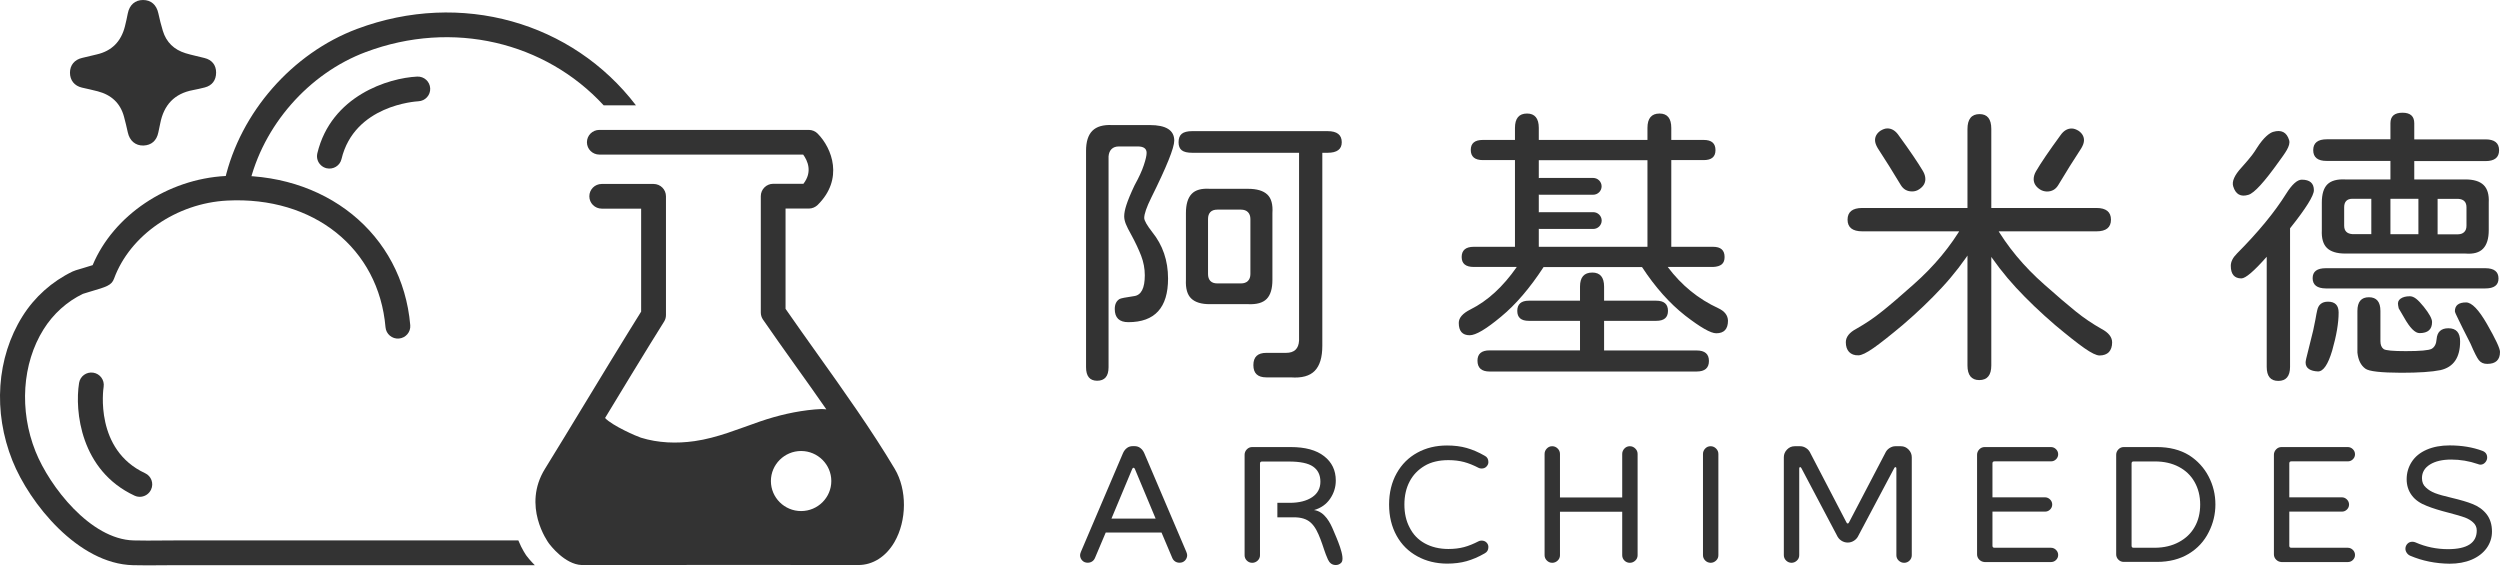
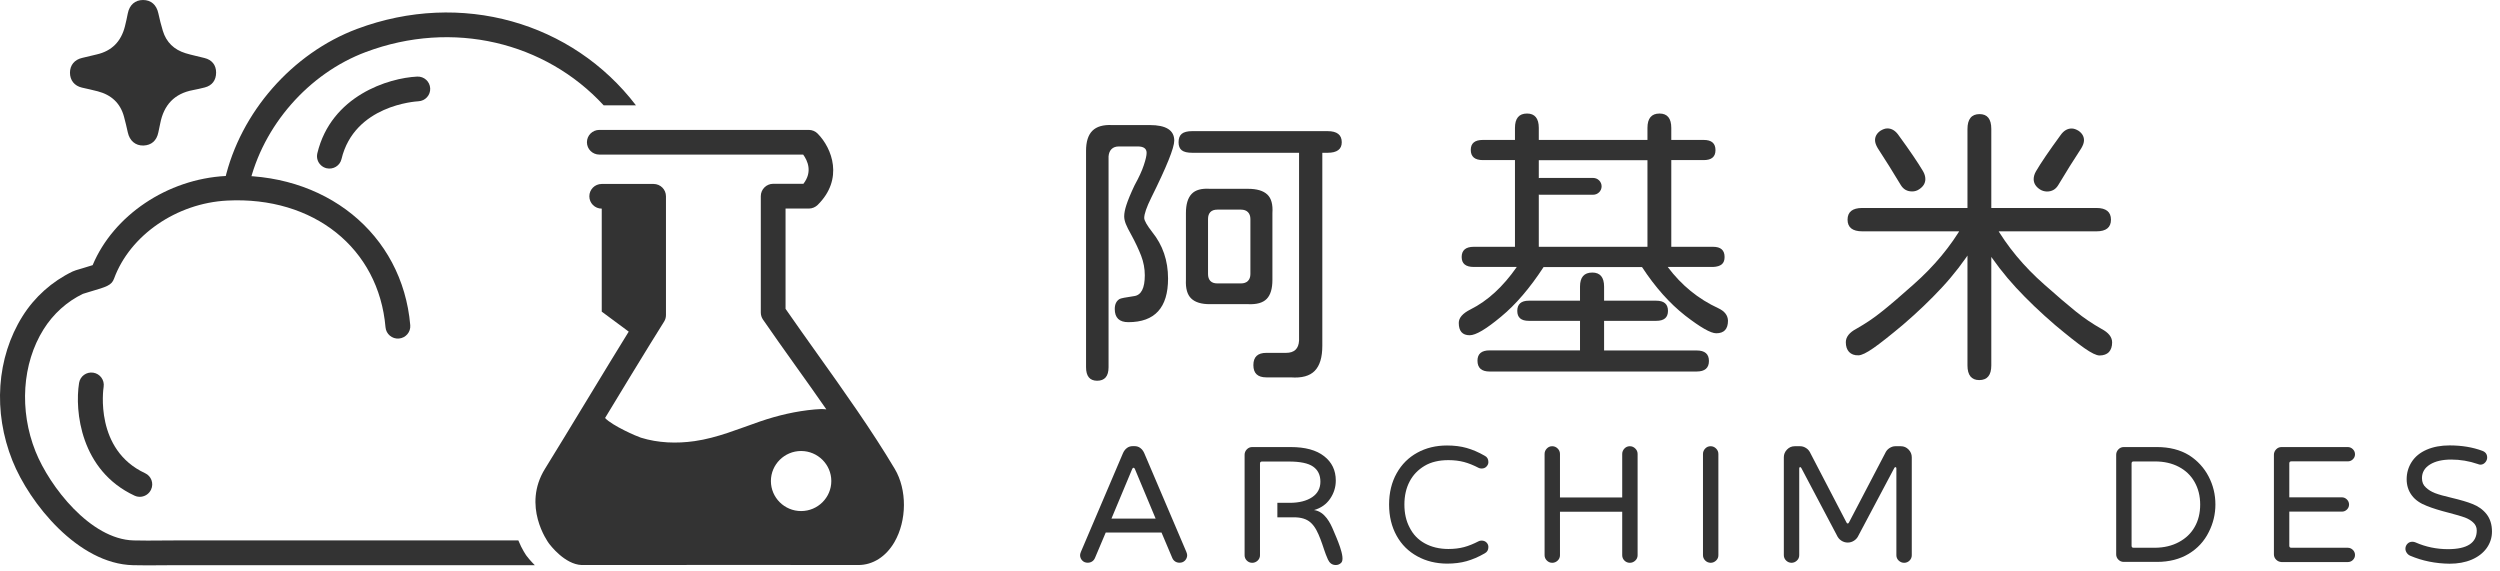
<svg xmlns="http://www.w3.org/2000/svg" width="337" height="77" viewBox="0 0 337 77" fill="none">
  <path d="M145.885 75.555C145.695 75.355 145.595 75.111 145.595 74.834C145.595 74.734 145.628 74.579 145.706 74.391L151.384 61.072C151.518 60.772 151.697 60.55 151.92 60.384C152.143 60.218 152.4 60.14 152.701 60.14H152.924C153.225 60.14 153.482 60.218 153.705 60.384C153.928 60.55 154.106 60.772 154.24 61.072L159.918 74.391C159.996 74.579 160.03 74.734 160.03 74.834C160.03 75.111 159.93 75.355 159.74 75.555C159.55 75.754 159.305 75.854 159.004 75.854C158.78 75.854 158.58 75.799 158.412 75.688C158.245 75.577 158.111 75.422 158.022 75.211L156.572 71.784H149.053L147.603 75.211C147.513 75.422 147.38 75.577 147.212 75.688C147.045 75.799 146.844 75.854 146.621 75.854C146.32 75.854 146.074 75.754 145.885 75.555ZM155.78 69.91L152.98 63.212C152.935 63.112 152.879 63.057 152.801 63.057C152.723 63.057 152.667 63.112 152.623 63.212L149.823 69.91H155.78Z" fill="#333333" />
  <path d="M191.075 75.001C189.87 74.347 188.933 73.427 188.264 72.218C187.595 71.009 187.249 69.612 187.249 68.015C187.249 66.407 187.595 64.998 188.275 63.789C188.945 62.592 189.87 61.671 191.042 61.028C192.224 60.374 193.563 60.052 195.058 60.052C196.039 60.052 196.921 60.163 197.702 60.385C198.482 60.607 199.297 60.95 200.122 61.427C200.468 61.594 200.635 61.882 200.635 62.292C200.635 62.514 200.546 62.714 200.379 62.891C200.212 63.069 199.988 63.157 199.721 63.157C199.553 63.157 199.42 63.124 199.319 63.069C198.639 62.714 197.98 62.448 197.356 62.281C196.731 62.115 196.028 62.026 195.247 62.026C193.976 62.026 192.894 62.281 192.023 62.803C191.153 63.324 190.473 64.022 190.015 64.91C189.547 65.797 189.313 66.839 189.313 68.015C189.313 69.19 189.547 70.222 190.004 71.087C190.462 72.018 191.142 72.739 192.046 73.238C192.949 73.737 194.02 74.003 195.247 74.003C196.028 74.003 196.742 73.914 197.356 73.748C197.98 73.582 198.627 73.316 199.319 72.961C199.42 72.905 199.553 72.872 199.721 72.872C199.988 72.872 200.212 72.961 200.379 73.127C200.546 73.293 200.635 73.504 200.635 73.737C200.635 74.136 200.468 74.425 200.122 74.602C199.297 75.079 198.482 75.423 197.702 75.644C196.921 75.866 196.028 75.977 195.058 75.977C193.574 75.966 192.247 75.644 191.075 75.001Z" fill="#333333" />
  <path d="M208.512 75.555C208.311 75.355 208.21 75.111 208.21 74.834V61.193C208.21 60.916 208.311 60.672 208.512 60.461C208.712 60.251 208.958 60.151 209.237 60.151C209.516 60.151 209.761 60.251 209.973 60.461C210.185 60.672 210.285 60.916 210.285 61.193V67.06H218.674V61.193C218.674 60.916 218.775 60.672 218.975 60.461C219.176 60.251 219.422 60.151 219.701 60.151C219.979 60.151 220.225 60.251 220.437 60.461C220.649 60.672 220.749 60.916 220.749 61.193V74.845C220.749 75.122 220.649 75.366 220.437 75.566C220.225 75.765 219.979 75.865 219.701 75.865C219.422 75.865 219.176 75.765 218.975 75.566C218.775 75.366 218.674 75.122 218.674 74.845V68.978H210.285V74.845C210.285 75.122 210.185 75.366 209.973 75.566C209.761 75.765 209.516 75.865 209.237 75.865C208.958 75.865 208.701 75.754 208.512 75.555Z" fill="#333333" />
  <path d="M229.863 75.555C229.662 75.355 229.562 75.111 229.562 74.834V61.193C229.562 60.916 229.662 60.672 229.863 60.461C230.064 60.251 230.309 60.151 230.588 60.151C230.867 60.151 231.113 60.251 231.325 60.461C231.537 60.672 231.637 60.916 231.637 61.193V74.845C231.637 75.122 231.537 75.366 231.325 75.566C231.113 75.765 230.867 75.865 230.588 75.865C230.298 75.854 230.064 75.754 229.863 75.555Z" fill="#333333" />
  <path d="M240.762 75.555C240.561 75.355 240.46 75.111 240.46 74.834V61.637C240.46 61.238 240.605 60.894 240.895 60.594C241.185 60.295 241.531 60.151 241.933 60.151H242.669C242.948 60.151 243.216 60.24 243.472 60.406C243.729 60.572 243.919 60.805 244.052 61.105L248.894 70.409C248.938 70.509 248.994 70.564 249.072 70.564C249.15 70.564 249.206 70.509 249.251 70.409L254.115 61.105C254.248 60.805 254.438 60.572 254.695 60.406C254.951 60.24 255.219 60.151 255.498 60.151H256.234C256.636 60.151 256.982 60.295 257.272 60.594C257.562 60.894 257.707 61.238 257.707 61.637V74.845C257.707 75.122 257.606 75.366 257.405 75.566C257.205 75.765 256.959 75.865 256.68 75.865C256.401 75.865 256.156 75.765 255.944 75.566C255.732 75.366 255.632 75.122 255.632 74.845V63.167C255.632 63.034 255.587 62.968 255.498 62.968C255.442 62.968 255.386 63.012 255.342 63.101L250.523 72.183C250.4 72.46 250.21 72.693 249.942 72.871C249.675 73.048 249.385 73.137 249.072 73.137C248.76 73.137 248.47 73.048 248.202 72.871C247.934 72.693 247.745 72.46 247.622 72.183L242.825 63.101C242.781 63.012 242.725 62.968 242.669 62.968C242.58 62.968 242.535 63.034 242.535 63.167V74.845C242.535 75.122 242.435 75.366 242.223 75.566C242.011 75.765 241.766 75.865 241.487 75.865C241.197 75.854 240.962 75.754 240.762 75.555Z" fill="#333333" />
-   <path d="M266.81 75.445C266.609 75.245 266.508 75.001 266.508 74.724V61.305C266.508 61.028 266.609 60.784 266.81 60.573C267.01 60.362 267.256 60.263 267.535 60.263H276.459C276.727 60.263 276.961 60.362 277.151 60.551C277.34 60.74 277.441 60.972 277.441 61.239C277.441 61.505 277.34 61.727 277.151 61.915C276.961 62.104 276.727 62.192 276.459 62.192H268.851C268.673 62.192 268.583 62.281 268.583 62.459V67.038H275.656C275.924 67.038 276.158 67.138 276.348 67.327C276.537 67.515 276.638 67.748 276.638 68.014C276.638 68.281 276.537 68.502 276.348 68.691C276.158 68.879 275.924 68.968 275.656 68.968H268.583V73.57C268.583 73.748 268.673 73.837 268.851 73.837H276.459C276.727 73.837 276.961 73.936 277.151 74.125C277.34 74.313 277.441 74.546 277.441 74.812C277.441 75.079 277.34 75.3 277.151 75.489C276.961 75.677 276.727 75.766 276.459 75.766H267.535C267.245 75.744 267.01 75.644 266.81 75.445Z" fill="#333333" />
  <path d="M285.562 75.445C285.361 75.245 285.261 75.001 285.261 74.724V61.305C285.261 61.028 285.361 60.784 285.562 60.573C285.763 60.362 286.008 60.263 286.287 60.263H290.761C292.434 60.263 293.884 60.629 295.1 61.372C296.238 62.104 297.119 63.068 297.722 64.233C298.335 65.408 298.636 66.662 298.636 68.003C298.636 69.312 298.335 70.554 297.744 71.718C297.13 72.96 296.227 73.936 295.033 74.657C293.828 75.378 292.412 75.744 290.761 75.744H286.287C285.997 75.744 285.763 75.644 285.562 75.445ZM293.717 73.071C294.631 72.583 295.345 71.907 295.836 71.042C296.338 70.177 296.584 69.157 296.584 68.014C296.584 66.861 296.327 65.852 295.825 64.965C295.323 64.078 294.609 63.401 293.694 62.924C292.78 62.447 291.72 62.203 290.515 62.203H287.604C287.425 62.203 287.336 62.292 287.336 62.47V73.57C287.336 73.748 287.425 73.837 287.604 73.837H290.515C291.72 73.826 292.791 73.57 293.717 73.071Z" fill="#333333" />
  <path d="M306.824 75.445C306.623 75.245 306.523 75.001 306.523 74.724V61.305C306.523 61.028 306.623 60.784 306.824 60.573C307.025 60.362 307.27 60.263 307.549 60.263H316.473C316.741 60.263 316.975 60.362 317.165 60.551C317.355 60.74 317.455 60.972 317.455 61.239C317.455 61.505 317.355 61.727 317.165 61.915C316.975 62.104 316.741 62.192 316.473 62.192H308.865C308.687 62.192 308.598 62.281 308.598 62.459V67.038H315.67C315.938 67.038 316.172 67.138 316.362 67.327C316.551 67.515 316.652 67.748 316.652 68.014C316.652 68.281 316.551 68.502 316.362 68.691C316.172 68.879 315.938 68.968 315.67 68.968H308.598V73.57C308.598 73.748 308.687 73.837 308.865 73.837H316.473C316.741 73.837 316.975 73.936 317.165 74.125C317.355 74.313 317.455 74.546 317.455 74.812C317.455 75.079 317.355 75.3 317.165 75.489C316.975 75.677 316.741 75.766 316.473 75.766H307.549C307.259 75.744 307.025 75.644 306.824 75.445Z" fill="#333333" />
  <path d="M324.897 74.913C324.718 74.835 324.562 74.713 324.439 74.536C324.317 74.358 324.25 74.17 324.25 73.981C324.25 73.715 324.339 73.493 324.517 73.305C324.696 73.116 324.919 73.028 325.187 73.028C325.354 73.028 325.488 73.061 325.611 73.116C326.994 73.726 328.455 74.026 329.995 74.026C332.572 74.026 333.866 73.183 333.866 71.508C333.866 71.065 333.698 70.71 333.375 70.421C333.074 70.144 332.706 69.922 332.259 69.756C331.813 69.59 331.077 69.379 330.062 69.113C328.89 68.814 327.92 68.514 327.15 68.204C326.247 67.86 325.566 67.394 325.109 66.773C324.651 66.163 324.417 65.431 324.417 64.599C324.417 63.768 324.64 62.98 325.086 62.282C325.544 61.561 326.224 61.006 327.117 60.618C328.009 60.23 329.047 60.041 330.196 60.041C331.847 60.041 333.319 60.285 334.624 60.773C335.059 60.94 335.271 61.239 335.271 61.683C335.271 61.916 335.182 62.138 335.004 62.337C334.825 62.537 334.613 62.636 334.357 62.636C334.256 62.636 334.133 62.603 334 62.548C332.839 62.149 331.646 61.949 330.419 61.949C329.236 61.949 328.277 62.171 327.563 62.614C326.849 63.058 326.481 63.668 326.481 64.455C326.481 64.987 326.659 65.409 327.016 65.719C327.34 66.03 327.753 66.285 328.243 66.474C328.734 66.662 329.47 66.873 330.441 67.095C331.69 67.394 332.639 67.671 333.286 67.937C334.067 68.237 334.702 68.692 335.193 69.312C335.673 69.934 335.918 70.71 335.918 71.653C335.918 72.462 335.684 73.205 335.204 73.882C334.714 74.558 334.033 75.079 333.174 75.445C332.304 75.811 331.311 75.989 330.207 75.989C328.31 75.966 326.537 75.612 324.897 74.913Z" fill="#333333" />
  <path d="M146.399 49.495V20.329C146.399 19.087 146.689 18.188 147.258 17.623C147.827 17.057 148.708 16.802 149.901 16.858H154.988C157.186 16.858 158.29 17.556 158.29 18.953C158.29 19.929 157.253 22.491 155.189 26.65C154.553 27.936 154.241 28.846 154.241 29.378C154.241 29.722 154.598 30.354 155.312 31.274C156.74 33.038 157.454 35.133 157.454 37.551C157.454 41.477 155.669 43.429 152.099 43.429C150.883 43.429 150.27 42.841 150.27 41.654C150.27 41.022 150.482 40.578 150.905 40.312C151.062 40.213 151.731 40.08 152.891 39.913C153.839 39.78 154.319 38.849 154.319 37.107C154.319 36.209 154.152 35.333 153.828 34.479C153.494 33.625 153.058 32.683 152.501 31.662C152.155 31.052 151.909 30.564 151.764 30.198C151.619 29.832 151.541 29.489 151.541 29.167C151.541 28.746 151.642 28.224 151.843 27.615C152.043 26.994 152.4 26.117 152.936 24.986C153.516 23.933 153.94 23.023 154.185 22.269C154.442 21.504 154.564 20.95 154.564 20.606C154.564 20.029 154.163 19.741 153.371 19.741H150.827C150.403 19.741 150.069 19.863 149.835 20.096C149.6 20.329 149.466 20.661 149.433 21.083V49.506C149.433 50.715 148.92 51.325 147.882 51.325C146.89 51.313 146.399 50.703 146.399 49.495ZM159.306 20.262C159.016 20.04 158.87 19.674 158.87 19.175C158.87 18.654 159.016 18.266 159.306 18.033C159.596 17.8 160.064 17.678 160.7 17.678H178.961C180.233 17.678 180.869 18.177 180.869 19.175C180.869 20.118 180.233 20.595 178.961 20.595H160.7C160.064 20.595 159.596 20.484 159.306 20.262ZM160.577 40.235C160.042 39.725 159.808 38.882 159.863 37.728V28.724C159.863 27.537 160.12 26.683 160.633 26.14C161.146 25.596 161.972 25.375 163.11 25.452H168.23C169.424 25.452 170.283 25.707 170.829 26.217C171.376 26.727 171.599 27.57 171.521 28.724V37.728C171.521 38.915 171.264 39.769 170.751 40.29C170.238 40.822 169.39 41.055 168.23 41H163.11C161.949 41.011 161.102 40.745 160.577 40.235ZM168.219 37.873C168.442 37.651 168.553 37.34 168.553 36.941V29.522C168.553 29.123 168.442 28.823 168.219 28.59C167.996 28.369 167.683 28.258 167.282 28.258H164.102C163.679 28.258 163.366 28.369 163.154 28.59C162.942 28.812 162.842 29.123 162.842 29.522V36.941C162.842 37.34 162.942 37.64 163.154 37.873C163.366 38.094 163.679 38.205 164.102 38.205H167.282C167.683 38.205 167.996 38.094 168.219 37.873ZM168.955 49.218C168.955 48.108 169.535 47.565 170.706 47.565H173.361C174.477 47.565 175.057 47.011 175.113 45.902V20.24H178.248V46.611C178.248 48.164 177.913 49.284 177.232 49.983C176.563 50.681 175.481 50.981 173.997 50.87H170.706C169.535 50.87 168.955 50.326 168.955 49.218Z" fill="#333333" />
  <path d="M228.703 47.242H216.231V43.25H223.259C224.319 43.25 224.843 42.806 224.843 41.908C224.843 40.988 224.308 40.533 223.259 40.533H216.231V38.637C216.231 37.372 215.696 36.74 214.647 36.74C213.532 36.74 212.985 37.372 212.985 38.637V40.533H206.08C205.054 40.533 204.529 40.999 204.529 41.908C204.529 42.806 205.043 43.25 206.08 43.25H212.985V47.231H200.792C199.71 47.231 199.164 47.697 199.164 48.617C199.164 49.593 199.71 50.081 200.792 50.081H228.703C229.819 50.081 230.365 49.604 230.365 48.662C230.365 47.719 229.819 47.242 228.703 47.242Z" fill="#333333" />
  <path d="M231.637 41.553C228.938 40.311 226.662 38.459 224.81 35.986H230.923C231.448 35.964 231.838 35.842 232.095 35.631C232.351 35.42 232.474 35.088 232.474 34.644C232.474 33.724 231.961 33.269 230.923 33.269H225.29V21.581H229.663C230.722 21.581 231.247 21.137 231.247 20.239C231.247 19.318 230.722 18.863 229.663 18.863H225.29V17.244C225.29 15.958 224.765 15.304 223.706 15.304C222.624 15.304 222.077 15.947 222.077 17.244V18.863H207.43V17.244C207.43 15.958 206.894 15.304 205.846 15.304C204.764 15.304 204.217 15.947 204.217 17.244V18.863H199.889C198.807 18.863 198.26 19.307 198.26 20.205C198.26 21.126 198.807 21.581 199.889 21.581H204.217V33.269H198.662C197.58 33.269 197.033 33.735 197.033 34.644C197.033 35.542 197.58 35.986 198.662 35.986H204.462C202.611 38.648 200.536 40.555 198.227 41.708C197.167 42.241 196.642 42.84 196.642 43.527C196.642 44.636 197.133 45.191 198.115 45.191C198.94 45.191 200.335 44.359 202.321 42.706C204.306 41.076 206.225 38.836 208.077 35.997H221.341C223.114 38.703 225.055 40.888 227.175 42.551C229.216 44.126 230.6 44.925 231.347 44.925C232.407 44.925 232.931 44.359 232.931 43.228C232.909 42.507 232.485 41.952 231.637 41.553ZM222.077 22.734V23.876V26.161V28.489V30.785V32.027V33.269H207.43V32.027V30.785V28.489V26.161V23.876V22.734V21.592H222.077V22.734Z" fill="#333333" />
  <path d="M207.586 26.25H214.759C215.384 26.25 215.897 25.739 215.897 25.119C215.897 24.497 215.384 23.987 214.759 23.987H207.586C206.962 23.987 206.449 24.497 206.449 25.119C206.449 25.739 206.962 26.25 207.586 26.25Z" fill="#333333" />
-   <path d="M214.77 28.601H207.597C206.972 28.601 206.459 29.111 206.459 29.732C206.459 30.353 206.972 30.863 207.597 30.863H214.77C215.394 30.863 215.908 30.353 215.908 29.732C215.908 29.111 215.394 28.601 214.77 28.601Z" fill="#333333" />
  <path d="M249.252 47.442C248.962 47.12 248.817 46.688 248.817 46.133C248.817 45.423 249.297 44.814 250.245 44.315C251.461 43.627 252.621 42.851 253.714 41.964C254.819 41.087 256.224 39.879 257.942 38.348C260.72 35.897 262.962 33.203 264.658 30.253H266.041V33.214C264.747 35.243 263.319 37.095 261.768 38.759C260.218 40.433 258.466 42.108 256.503 43.793C254.807 45.213 253.491 46.255 252.554 46.91C251.617 47.564 250.936 47.897 250.513 47.897C249.977 47.919 249.553 47.752 249.252 47.442ZM283.02 47.919C282.596 47.919 281.915 47.586 280.978 46.932C280.041 46.277 278.725 45.235 277.029 43.816C275.066 42.13 273.314 40.455 271.764 38.781C270.213 37.106 268.796 35.265 267.491 33.236V30.275H268.874C270.57 33.225 272.801 35.92 275.59 38.37C277.308 39.901 278.725 41.099 279.818 41.986C280.911 42.873 282.071 43.649 283.287 44.337C284.236 44.836 284.715 45.446 284.715 46.155C284.715 46.71 284.57 47.142 284.28 47.464C284.001 47.752 283.566 47.919 283.02 47.919ZM265.215 49.261V31.184H251.037C249.709 31.184 249.051 30.652 249.051 29.61C249.051 28.567 249.709 28.035 251.037 28.035H282.607C283.901 28.035 284.559 28.567 284.559 29.61C284.559 30.652 283.912 31.184 282.607 31.184H268.428V49.261C268.428 50.58 267.882 51.235 266.8 51.235C265.751 51.235 265.215 50.569 265.215 49.261ZM257.752 25.806C257.094 25.806 256.592 25.529 256.246 24.974C255.187 23.211 254.138 21.536 253.112 19.961C252.877 19.562 252.755 19.207 252.755 18.897C252.755 18.398 252.989 17.976 253.469 17.633C253.815 17.422 254.127 17.311 254.417 17.311C254.997 17.311 255.499 17.61 255.923 18.22C257.462 20.327 258.556 21.947 259.225 23.078C259.437 23.444 259.537 23.799 259.537 24.142C259.537 24.697 259.258 25.151 258.701 25.517C258.411 25.717 258.098 25.806 257.752 25.806ZM274.976 25.529C274.419 25.163 274.14 24.697 274.14 24.153C274.14 23.81 274.24 23.455 274.452 23.089C275.11 21.958 276.215 20.338 277.754 18.231C278.178 17.622 278.68 17.322 279.26 17.322C279.55 17.322 279.874 17.433 280.208 17.644C280.688 17.987 280.922 18.409 280.922 18.908C280.922 19.218 280.8 19.573 280.565 19.973C279.528 21.547 278.49 23.222 277.431 24.985C277.085 25.54 276.583 25.817 275.925 25.817C275.579 25.806 275.267 25.717 274.976 25.529ZM266.844 15.381C267.904 15.381 268.428 16.047 268.428 17.389V28.634H265.215V17.4C265.215 16.058 265.762 15.381 266.844 15.381Z" fill="#333333" />
-   <path d="M305.553 49.45V34.612C303.835 36.564 302.697 37.529 302.139 37.529C301.191 37.529 300.711 36.963 300.711 35.832C300.711 35.277 300.99 34.723 301.548 34.168C304.404 31.296 306.613 28.613 308.174 26.117C308.966 24.853 309.669 24.221 310.283 24.221C311.365 24.221 311.912 24.698 311.912 25.64C311.912 26.372 310.841 28.091 308.699 30.775V49.45C308.699 50.714 308.163 51.346 307.115 51.346C306.066 51.346 305.553 50.714 305.553 49.45ZM301.035 25.119C300.834 24.465 301.202 23.622 302.139 22.602C303.567 21.016 303.835 20.572 304.203 19.985C305.174 18.454 305.955 17.922 306.412 17.778C307.527 17.445 308.253 17.822 308.576 18.898C308.81 19.652 307.962 20.716 307.204 21.77C305.241 24.52 303.88 26.029 303.088 26.261C302.05 26.583 301.358 26.195 301.035 25.119ZM311.253 49.75C310.952 49.55 310.796 49.262 310.796 48.862C310.796 48.785 310.818 48.607 310.874 48.352L311.822 44.526C311.923 44.083 312.023 43.584 312.123 43.051C312.213 42.508 312.291 42.12 312.347 41.887C312.503 41.066 312.994 40.667 313.819 40.667C314.767 40.667 315.247 41.155 315.247 42.131C315.247 43.528 314.957 45.236 314.377 47.265C313.819 49.14 313.183 50.071 312.469 50.071C311.956 50.049 311.555 49.949 311.253 49.75ZM311.744 37.495C311.744 36.597 312.335 36.154 313.529 36.154H335.014C336.208 36.154 336.799 36.619 336.799 37.54C336.799 38.438 336.208 38.882 335.014 38.882H313.529C312.347 38.87 311.744 38.416 311.744 37.495ZM311.822 20.24C311.822 19.264 312.436 18.776 313.652 18.776H322.9V21.692H313.652C312.436 21.703 311.822 21.216 311.822 20.24ZM313.674 33.425C313.161 32.926 312.927 32.117 312.982 31.019V27.304C312.982 26.173 313.228 25.352 313.73 24.853C314.232 24.354 315.046 24.132 316.151 24.188H332.348C333.464 24.188 334.278 24.443 334.791 24.942C335.305 25.441 335.539 26.228 335.483 27.315V31.03C335.483 32.161 335.226 32.993 334.724 33.514C334.222 34.046 333.43 34.268 332.337 34.179H316.139C315.013 34.179 314.187 33.925 313.674 33.425ZM319.653 31.573V26.794H317.11C316.374 26.794 315.994 27.182 315.994 27.936V30.42C315.994 31.13 316.363 31.507 317.11 31.562H319.653V31.573ZM318.85 49.694C318.237 49.251 317.88 48.519 317.779 47.52V41.92C317.779 40.678 318.292 40.068 319.33 40.068C320.367 40.068 320.881 40.689 320.881 41.92V45.99C320.881 46.489 321.026 46.844 321.316 47.055C321.583 47.243 322.576 47.332 324.294 47.332C326.224 47.332 327.395 47.232 327.786 47.022C328.187 46.789 328.41 46.356 328.455 45.713C328.533 44.737 329.069 44.249 330.039 44.249C331.099 44.249 331.623 44.837 331.623 46.023C331.623 48.208 330.731 49.495 328.968 49.894C327.83 50.127 326.068 50.249 323.681 50.249C320.947 50.237 319.33 50.06 318.85 49.694ZM323.859 15.194C324.919 15.194 325.443 15.671 325.443 16.613V24.787H322.23V16.613C322.23 15.66 322.777 15.194 323.859 15.194ZM326.001 31.573V26.794H322.23V31.573H326.001ZM324.06 42.785L323.346 41.565L323.268 41.166C323.19 40.767 323.301 40.467 323.602 40.257C323.904 40.046 324.316 39.935 324.852 39.935C325.12 39.935 325.398 40.046 325.689 40.268C325.979 40.49 326.324 40.856 326.726 41.355C327.462 42.275 327.842 42.963 327.842 43.406C327.842 44.404 327.284 44.903 326.168 44.903C325.555 44.914 324.852 44.205 324.06 42.785ZM324.807 18.787H335.048C336.264 18.787 336.877 19.275 336.877 20.251C336.877 21.227 336.264 21.715 335.048 21.715H324.807V18.787ZM332.181 31.274C332.382 31.074 332.482 30.797 332.482 30.431V27.947C332.482 27.237 332.114 26.849 331.367 26.805H328.589V31.584H331.367C331.712 31.573 331.98 31.474 332.181 31.274ZM334.144 48.541C333.91 48.252 333.531 47.509 333.029 46.334L331.991 44.282C331.913 44.094 331.712 43.694 331.4 43.074C331.088 42.453 330.92 42.075 330.92 41.953C330.92 41.166 331.422 40.767 332.426 40.767C333.196 40.767 334.133 41.743 335.249 43.684C336.409 45.713 337 46.966 337 47.432C337 48.508 336.431 49.051 335.293 49.051C334.791 49.062 334.412 48.885 334.144 48.541Z" fill="#333333" />
  <path d="M179.742 71.497C179.362 70.565 178.593 68.946 177.131 68.757C178.068 68.491 178.793 67.97 179.295 67.238C179.797 66.506 180.065 65.686 180.065 64.776C180.065 63.401 179.541 62.314 178.492 61.494C177.444 60.673 175.949 60.263 173.985 60.263H168.798C168.519 60.263 168.274 60.362 168.073 60.573C167.872 60.784 167.772 61.028 167.772 61.305V74.846C167.772 75.123 167.872 75.367 168.073 75.567C168.274 75.766 168.519 75.866 168.798 75.866C169.077 75.866 169.322 75.766 169.534 75.567C169.746 75.367 169.847 75.123 169.847 74.846V73.071V69.733V67.782V67.138V62.481C169.847 62.303 169.936 62.215 170.114 62.215H173.74C175.257 62.215 176.339 62.436 176.997 62.891C177.655 63.346 177.99 64.022 177.99 64.931C177.99 65.819 177.622 66.517 176.886 67.016C176.149 67.515 175.134 67.782 173.851 67.782H172.189V69.733H174.432C175.38 69.733 176.116 69.955 176.64 70.41C177.31 70.987 177.678 71.863 177.99 72.661C178.347 73.57 178.593 74.535 179.005 75.422C179.217 75.877 179.541 76.165 180.065 76.165C180.344 76.165 180.589 76.066 180.79 75.866C181.459 75.234 180.065 72.295 179.742 71.497Z" fill="#333333" />
  <path d="M70.976 74.923C70.92 74.846 70.362 74.058 69.872 72.849H23.654C23.019 72.849 22.383 72.849 21.747 72.86C20.497 72.871 19.259 72.883 18.01 72.849C12.209 72.705 6.698 65.619 4.791 60.861C2.571 55.316 2.983 49.006 5.873 44.393C7.178 42.308 9.03 40.645 11.171 39.613C11.328 39.558 11.685 39.447 12.109 39.325C14.418 38.648 15.043 38.46 15.377 37.551C17.519 31.717 23.788 27.392 30.616 27.038C42.273 26.439 51.052 33.459 51.967 44.116C52.045 45.025 52.848 45.713 53.774 45.635C54.7 45.557 55.381 44.748 55.303 43.839C54.243 31.485 43.768 23.034 30.437 23.722C22.561 24.132 15.299 29.034 12.488 35.743C12.075 35.876 11.506 36.042 11.149 36.153C10.313 36.397 10.011 36.486 9.788 36.597C7.011 37.939 4.668 40.024 3.028 42.641C-0.464 48.219 -0.966 55.494 1.678 62.103C3.976 67.848 10.536 76.01 17.921 76.187C18.568 76.198 19.215 76.21 19.851 76.21C20.486 76.21 21.122 76.21 21.758 76.198C22.383 76.198 23.008 76.187 23.643 76.187H72.091C71.489 75.588 71.065 75.045 70.976 74.923Z" fill="#333333" />
  <path d="M42.808 21.559C42.719 21.282 42.708 20.983 42.775 20.672C44.638 12.887 52.402 10.503 56.24 10.325C57.166 10.281 57.946 10.991 57.991 11.911C58.036 12.832 57.322 13.608 56.396 13.652C56.05 13.674 47.773 14.173 46.032 21.448C45.82 22.346 44.917 22.89 44.013 22.679C43.422 22.535 42.976 22.091 42.808 21.559Z" fill="#333333" />
  <path d="M48.141 3.893C39.406 7.164 32.401 15.149 30.303 24.254C30.091 25.152 30.66 26.039 31.564 26.25C31.686 26.283 31.82 26.294 31.943 26.294C32.702 26.294 33.393 25.773 33.572 24.997C35.424 16.957 41.604 9.892 49.323 7.009C61.048 2.618 73.519 5.678 81.373 14.195H85.724C77.167 2.995 62.174 -1.353 48.141 3.893Z" fill="#333333" />
  <path d="M19.025 66.961C18.735 66.994 18.434 66.95 18.144 66.817C10.848 63.434 10.056 55.394 10.659 51.624C10.804 50.714 11.651 50.093 12.577 50.238C13.492 50.382 14.106 51.236 13.972 52.134C13.916 52.478 12.745 60.629 19.561 63.789C20.397 64.177 20.754 65.164 20.364 65.996C20.107 66.551 19.594 66.894 19.025 66.961Z" fill="#333333" />
-   <path d="M120.617 63.212C117.571 58.089 113.734 52.688 110.008 47.465C108.591 45.468 107.197 43.517 105.892 41.632V28.113H109.037C109.473 28.113 109.896 27.936 110.209 27.636C113.767 24.143 112.161 19.973 110.22 18.01C109.908 17.689 109.473 17.511 109.026 17.511H80.792C79.866 17.511 79.118 18.254 79.118 19.175C79.118 20.095 79.866 20.838 80.792 20.838H108.268C108.87 21.67 109.551 23.167 108.301 24.775H104.229C103.783 24.775 103.359 24.953 103.047 25.263C102.735 25.573 102.556 25.995 102.556 26.439V42.13C102.556 42.463 102.657 42.796 102.846 43.073C104.241 45.103 105.747 47.21 107.286 49.372C108.658 51.291 110.041 53.231 111.391 55.183C110.923 55.117 110.432 55.139 109.83 55.194C107.32 55.416 104.843 55.993 102.456 56.813C99.555 57.811 96.688 59.031 93.621 59.464C91.222 59.808 88.712 59.719 86.392 58.998C85.879 58.843 82.554 57.401 81.562 56.348C81.707 56.115 81.841 55.882 81.986 55.649C84.138 52.089 86.303 48.54 87.597 46.444L89.527 43.339C89.694 43.073 89.772 42.774 89.772 42.463V26.461C89.772 25.54 89.025 24.797 88.099 24.797H81.115C80.189 24.797 79.442 25.54 79.442 26.461C79.442 27.381 80.189 28.124 81.115 28.124H86.425V42.008L84.752 44.703C83.447 46.799 81.283 50.37 79.118 53.93C76.954 57.501 74.779 61.072 73.474 63.179C70.35 68.203 73.831 73.027 73.976 73.226C74.188 73.514 76.129 76.065 78.393 76.165C78.449 76.165 78.449 76.165 82.197 76.165C90.553 76.154 110.131 76.143 115.686 76.165C115.697 76.165 115.708 76.165 115.708 76.165C117.661 76.165 119.434 75.034 120.572 73.071C122.257 70.154 122.279 66.007 120.617 63.212ZM107.989 68.89C105.735 68.89 103.917 67.071 103.917 64.842C103.917 62.613 105.747 60.795 107.989 60.795C110.231 60.795 112.061 62.613 112.061 64.842C112.061 67.071 110.242 68.89 107.989 68.89Z" fill="#333333" />
+   <path d="M120.617 63.212C117.571 58.089 113.734 52.688 110.008 47.465C108.591 45.468 107.197 43.517 105.892 41.632V28.113H109.037C109.473 28.113 109.896 27.936 110.209 27.636C113.767 24.143 112.161 19.973 110.22 18.01C109.908 17.689 109.473 17.511 109.026 17.511H80.792C79.866 17.511 79.118 18.254 79.118 19.175C79.118 20.095 79.866 20.838 80.792 20.838H108.268C108.87 21.67 109.551 23.167 108.301 24.775H104.229C103.783 24.775 103.359 24.953 103.047 25.263C102.735 25.573 102.556 25.995 102.556 26.439V42.13C102.556 42.463 102.657 42.796 102.846 43.073C104.241 45.103 105.747 47.21 107.286 49.372C108.658 51.291 110.041 53.231 111.391 55.183C110.923 55.117 110.432 55.139 109.83 55.194C107.32 55.416 104.843 55.993 102.456 56.813C99.555 57.811 96.688 59.031 93.621 59.464C91.222 59.808 88.712 59.719 86.392 58.998C85.879 58.843 82.554 57.401 81.562 56.348C81.707 56.115 81.841 55.882 81.986 55.649C84.138 52.089 86.303 48.54 87.597 46.444L89.527 43.339C89.694 43.073 89.772 42.774 89.772 42.463V26.461C89.772 25.54 89.025 24.797 88.099 24.797H81.115C80.189 24.797 79.442 25.54 79.442 26.461C79.442 27.381 80.189 28.124 81.115 28.124V42.008L84.752 44.703C83.447 46.799 81.283 50.37 79.118 53.93C76.954 57.501 74.779 61.072 73.474 63.179C70.35 68.203 73.831 73.027 73.976 73.226C74.188 73.514 76.129 76.065 78.393 76.165C78.449 76.165 78.449 76.165 82.197 76.165C90.553 76.154 110.131 76.143 115.686 76.165C115.697 76.165 115.708 76.165 115.708 76.165C117.661 76.165 119.434 75.034 120.572 73.071C122.257 70.154 122.279 66.007 120.617 63.212ZM107.989 68.89C105.735 68.89 103.917 67.071 103.917 64.842C103.917 62.613 105.747 60.795 107.989 60.795C110.231 60.795 112.061 62.613 112.061 64.842C112.061 67.071 110.242 68.89 107.989 68.89Z" fill="#333333" />
  <path d="M29.132 9.781C29.132 10.812 28.597 11.533 27.604 11.788C27.079 11.921 26.544 12.043 26.02 12.143C23.499 12.609 22.082 14.162 21.602 16.624C21.524 17.034 21.435 17.433 21.346 17.843C21.122 18.963 20.409 19.584 19.326 19.618C18.256 19.64 17.475 18.975 17.229 17.855C17.073 17.145 16.906 16.435 16.716 15.736C16.225 13.896 14.998 12.787 13.18 12.31C12.477 12.121 11.763 11.977 11.049 11.811C10.034 11.578 9.432 10.824 9.432 9.803C9.432 8.783 10.045 8.04 11.071 7.807C11.718 7.663 12.365 7.497 13.024 7.341C15.087 6.876 16.326 5.578 16.839 3.56C16.984 2.972 17.118 2.384 17.229 1.797C17.452 0.665 18.211 0 19.282 0C20.364 0 21.1 0.654 21.346 1.797C21.513 2.584 21.714 3.371 21.948 4.148C22.416 5.7 23.465 6.698 25.016 7.175C25.852 7.43 26.711 7.596 27.559 7.818C28.574 8.062 29.132 8.772 29.132 9.781Z" fill="#333333" />
</svg>